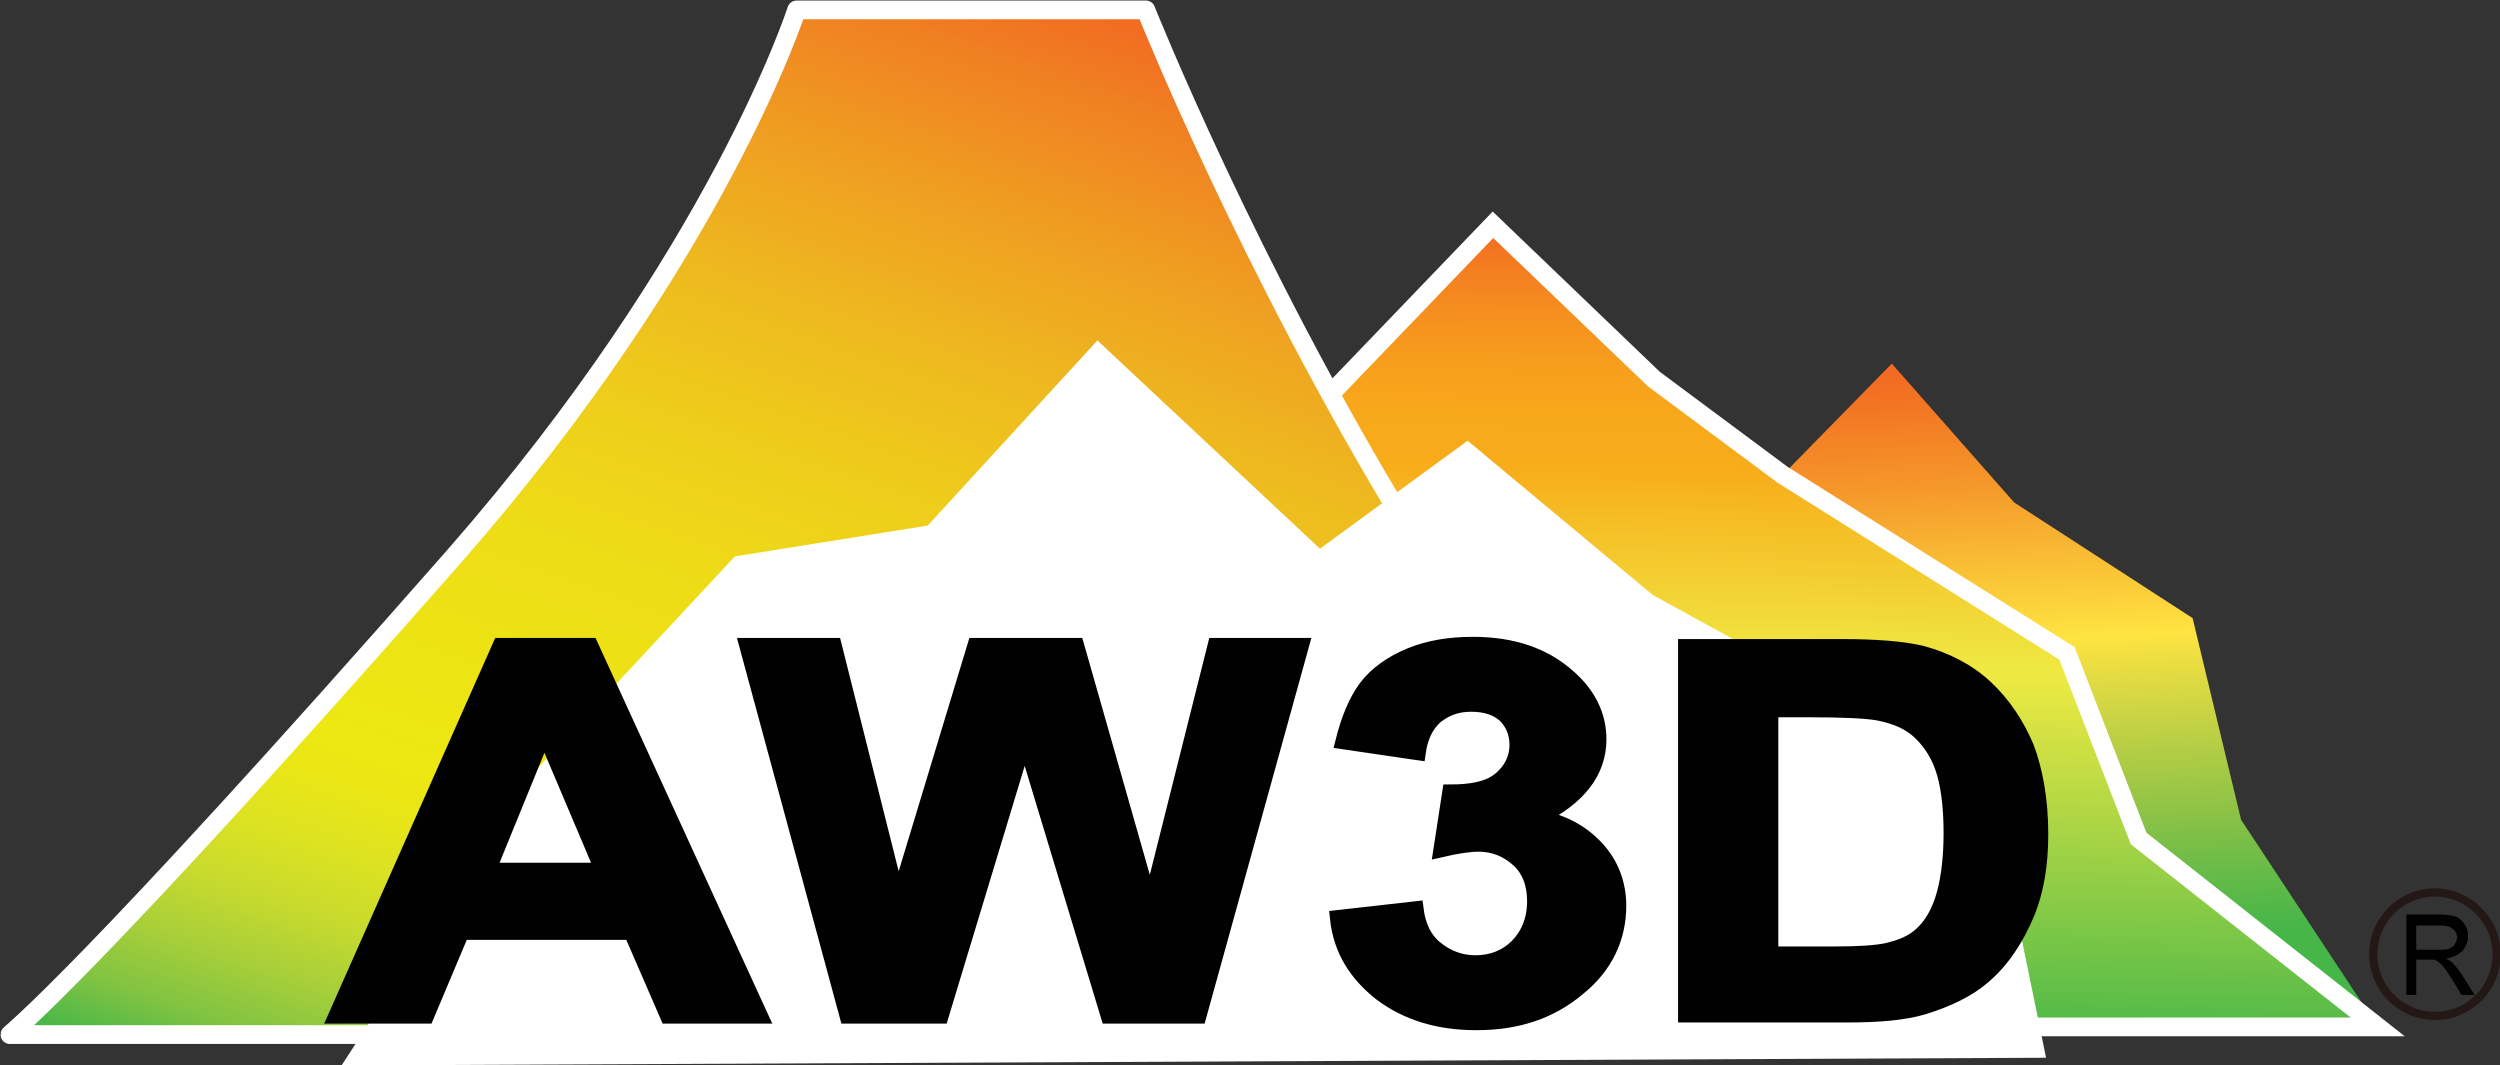
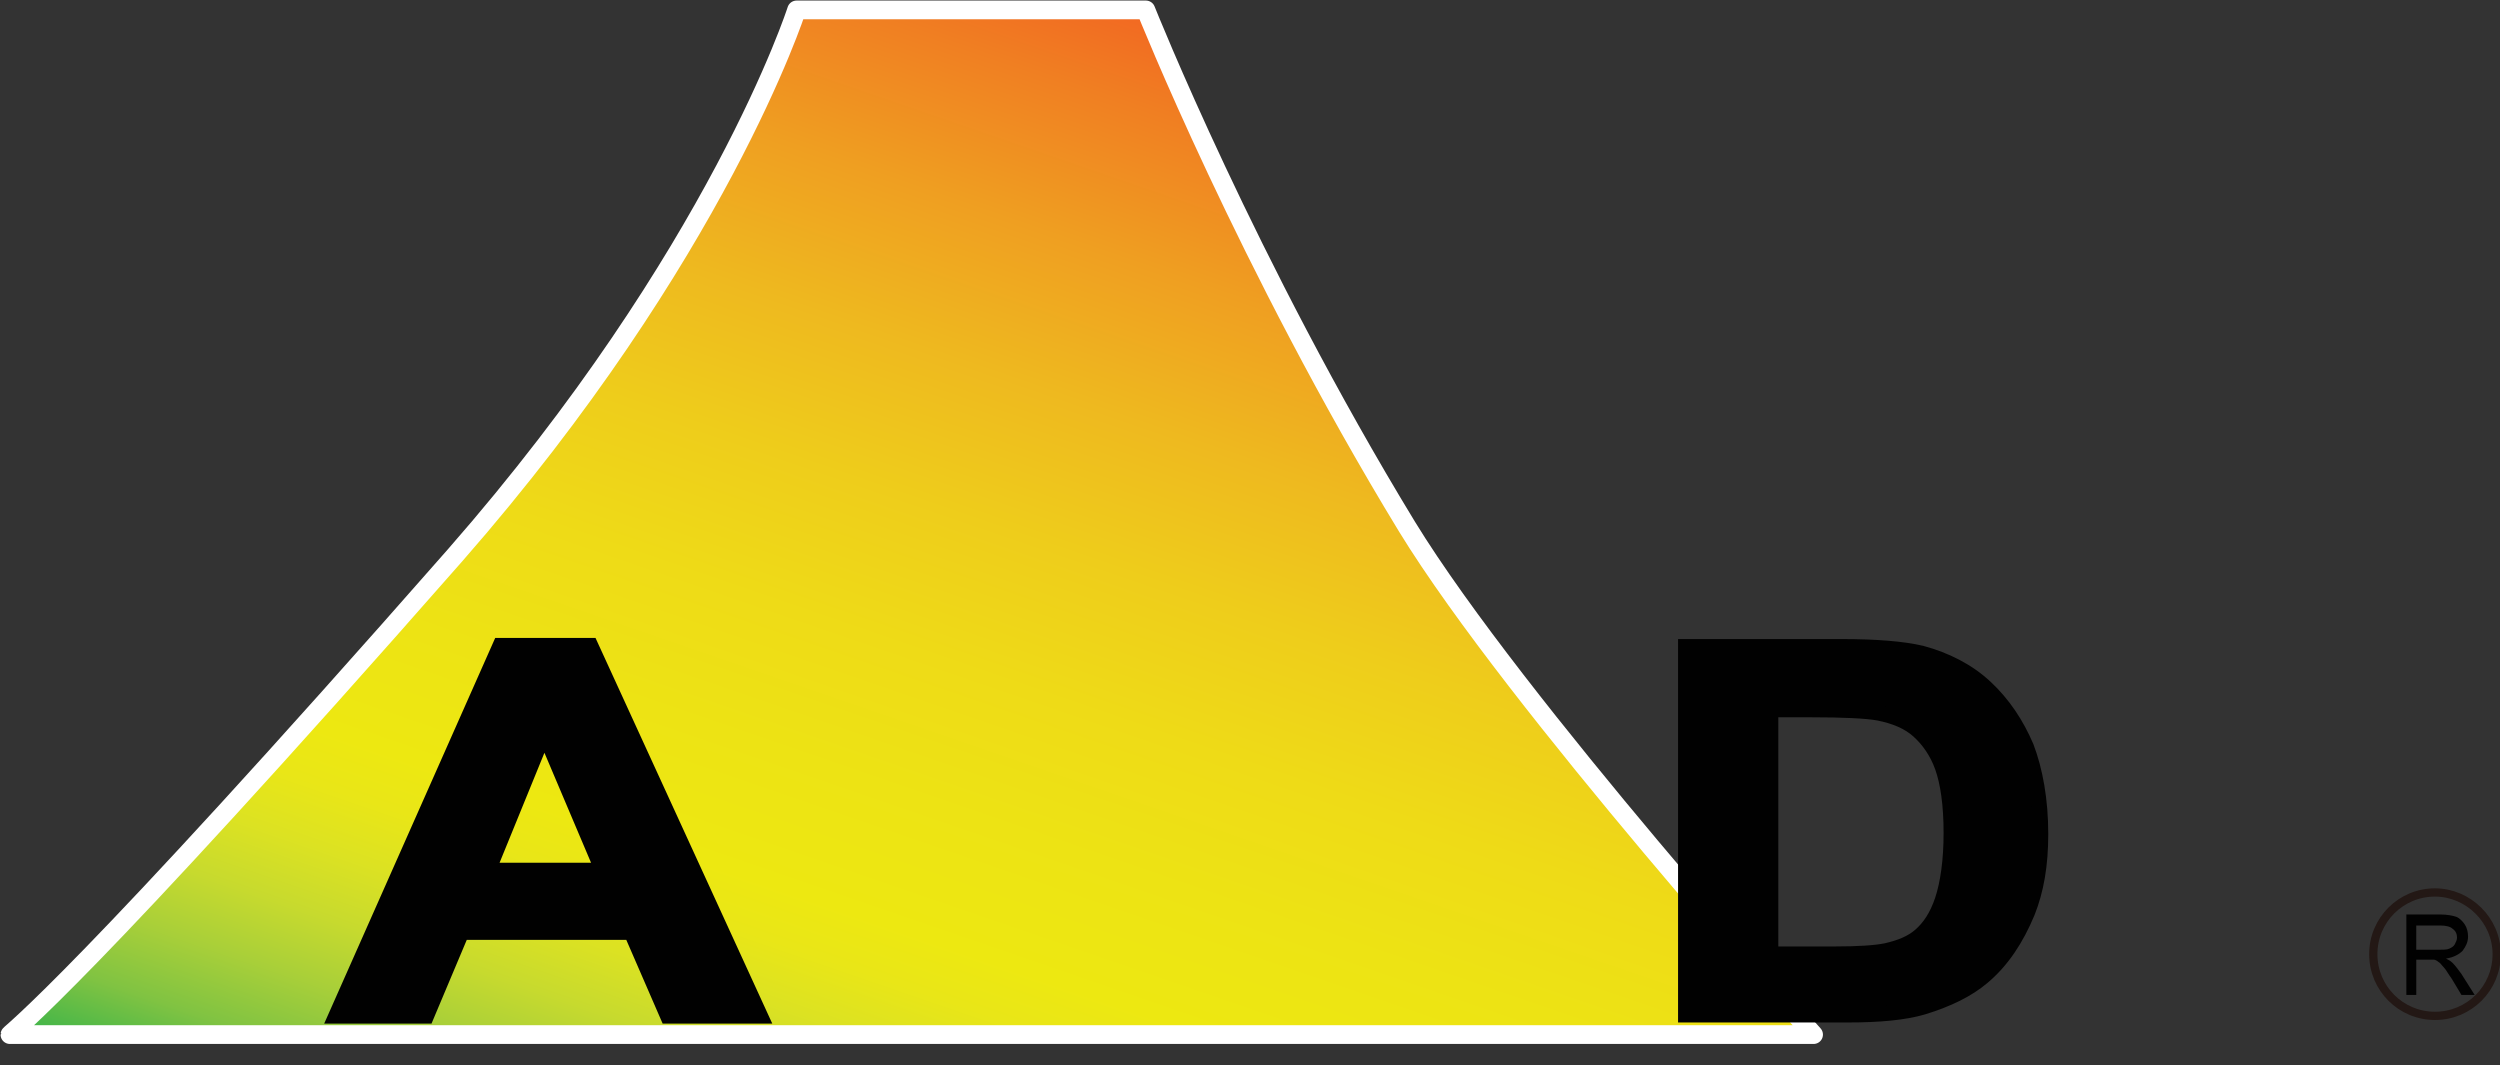
<svg xmlns="http://www.w3.org/2000/svg" version="1.1" id="Layer_1" x="0px" y="0px" viewBox="0 0 226.9 96.7" style="enable-background:new 0 0 226.9 96.7;" xml:space="preserve">
  <rect x="0" y="0" width="226.9" height="96.7" fill="#333333" stroke="none" />
  <style type="text/css">
	.st0{fill-rule:evenodd;clip-rule:evenodd;fill:url(#山_xFF13__2_);}
	.st1{fill-rule:evenodd;clip-rule:evenodd;fill:url(#山_xFF12__2_);stroke:#FFFFFF;stroke-width:1.7;stroke-miterlimit:10;}
	
		.st2{fill-rule:evenodd;clip-rule:evenodd;fill:url(#山_1_);stroke:#FFFFFF;stroke-width:1.7;stroke-linecap:round;stroke-linejoin:round;stroke-miterlimit:10;}
	.st3{fill-rule:evenodd;clip-rule:evenodd;fill:#FFFFFF;}
	.st4{fill:#010101;stroke:#010101;stroke-width:1.4;stroke-miterlimit:10;}
	.st5{fill:#010101;}
	.st6{fill:none;stroke:#231815;stroke-width:0.75;stroke-miterlimit:10;}
</style>
  <linearGradient id="山_xFF13__2_" gradientUnits="userSpaceOnUse" x1="176.532" y1="32.777" x2="179.799" y2="95.116">
    <stop offset="0" style="stop-color:#F26722" />
    <stop offset="5.968720e-02" style="stop-color:#F37523" />
    <stop offset="0.18" style="stop-color:#F5972A" />
    <stop offset="0.35" style="stop-color:#FBCF3A" />
    <stop offset="0.412" style="stop-color:#FEE441" />
    <stop offset="0.449" style="stop-color:#EDDE42" />
    <stop offset="0.591" style="stop-color:#AFCC45" />
    <stop offset="0.709" style="stop-color:#7EBF47" />
    <stop offset="0.798" style="stop-color:#59B948" />
    <stop offset="0.849" style="stop-color:#47B649" />
  </linearGradient>
-   <polygon id="山_xFF13__1_" class="st0" points="161.8,43.1 171.7,33 182.8,45.6 199,56.1 203.4,74.4 215.8,93.2 143.7,93.2 " />
  <linearGradient id="山_xFF12__2_" gradientUnits="userSpaceOnUse" x1="148.774" y1="20.629" x2="147.474" y2="95.123">
    <stop offset="0" style="stop-color:#F26722" />
    <stop offset="4.654101e-02" style="stop-color:#F47B20" />
    <stop offset="0.111" style="stop-color:#F5901F" />
    <stop offset="0.174" style="stop-color:#F79F1C" />
    <stop offset="0.235" style="stop-color:#F8A91B" />
    <stop offset="0.291" style="stop-color:#F8AC1A" />
    <stop offset="0.533" style="stop-color:#EFEA42" />
    <stop offset="1" style="stop-color:#45B649" />
  </linearGradient>
-   <polygon id="山_xFF12__1_" class="st1" points="120.9,35.6 135.5,20.4 150.1,34.4 161.8,43.1 187.6,59.3 194.1,76.1 215.8,93.2   154.5,93.2 79.3,93.9 " />
  <linearGradient id="山_1_" gradientUnits="userSpaceOnUse" x1="74.069" y1="119.044" x2="113.626" y2="4.162">
    <stop offset="1.212120e-02" style="stop-color:#45B649" />
    <stop offset="5.918259e-02" style="stop-color:#80C342" />
    <stop offset="0.11" style="stop-color:#A8CF39" />
    <stop offset="0.159" style="stop-color:#C7DA2E" />
    <stop offset="0.207" style="stop-color:#DCE222" />
    <stop offset="0.252" style="stop-color:#E9E617" />
    <stop offset="0.291" style="stop-color:#EDE811" />
    <stop offset="0.386" style="stop-color:#EDE314" />
    <stop offset="0.49" style="stop-color:#EEDB17" />
    <stop offset="0.597" style="stop-color:#EECD1B" />
    <stop offset="0.706" style="stop-color:#EEB91F" />
    <stop offset="0.818" style="stop-color:#EF9F21" />
    <stop offset="0.929" style="stop-color:#F07F22" />
    <stop offset="1" style="stop-color:#F26722" />
  </linearGradient>
  <path id="山_2_" class="st2" d="M41.3,50.4c23.9-27.3,31-49.5,31-49.5H104c0,0,9.2,23.1,23.7,46.9c9.8,16,36.9,46.1,36.9,46.1H0.9  C0.9,93.8,7.4,89,41.3,50.4z" />
-   <polygon id="山_xFF08_白抜き_xFF09__1_" class="st3" points="47.8,70.8 66.7,50.5 84.2,47.7 99.6,30.9 119.8,49.8 133.2,40   150,54 165.3,62.4 180.1,68.7 185.7,96 31,96.7 " />
  <g id="AW3D文字_2_">
    <path class="st4" d="M69,92.2h-8.4l-3.3-7.6H41.9l-3.2,7.6h-8.2l14.9-33.6h8.2L69,92.2z M54.7,79l-5.3-12.5L44.3,79H54.7z" />
-     <path class="st4" d="M76.9,92.2l-9.1-33.6h7.9l5.8,23.1l7-23.1h9.2l6.7,23.5l5.9-23.5h7.8l-9.3,33.6h-8.2l-7.6-25.1l-7.6,25.1H76.9   z" />
-     <path class="st4" d="M121.4,83.3l7.1-0.8c0.2,1.6,0.8,2.8,1.8,3.6c1,0.8,2.2,1.3,3.6,1.3c1.5,0,2.8-0.5,3.8-1.5   c1-1,1.6-2.4,1.6-4.1c0-1.6-0.5-2.9-1.5-3.8c-1-0.9-2.2-1.4-3.6-1.4c-0.9,0-2.1,0.2-3.4,0.5l0.8-5.2c2,0,3.5-0.3,4.5-1.1   c1-0.8,1.6-1.9,1.6-3.2c0-1.1-0.4-2-1.1-2.7c-0.8-0.7-1.8-1-3.1-1c-1.3,0-2.3,0.4-3.2,1.1c-0.9,0.8-1.4,1.9-1.6,3.3l-6.8-1   c0.5-2,1.2-3.7,2.1-4.9c0.9-1.2,2.3-2.2,4-2.9c1.7-0.7,3.6-1,5.7-1c3.6,0,6.5,1,8.7,3c1.8,1.6,2.7,3.5,2.7,5.6   c0,2.9-1.8,5.3-5.5,7.1c2.2,0.4,3.9,1.3,5.3,2.8c1.3,1.4,2,3.2,2,5.2c0,2.9-1.2,5.5-3.7,7.5c-2.5,2.1-5.5,3.1-9.2,3.1   c-3.5,0-6.3-0.9-8.6-2.6C123.1,88.4,121.7,86.2,121.4,83.3z" />
    <path class="st4" d="M153,58.7h14.1c3.2,0,5.6,0.2,7.3,0.6c2.2,0.6,4.2,1.6,5.8,3.1c1.6,1.5,2.8,3.3,3.7,5.4   c0.8,2.1,1.3,4.8,1.3,7.9c0,2.8-0.4,5.1-1.2,7.1c-1,2.4-2.3,4.4-4.1,5.9c-1.3,1.1-3.1,2-5.4,2.7c-1.7,0.5-4,0.7-6.8,0.7H153V58.7z    M160.7,64.4v22.2h5.8c2.2,0,3.7-0.1,4.7-0.3c1.3-0.3,2.3-0.7,3.1-1.4c0.8-0.7,1.5-1.7,2-3.2c0.5-1.5,0.8-3.6,0.8-6.1   c0-2.6-0.3-4.6-0.8-6c-0.5-1.4-1.3-2.5-2.2-3.3c-0.9-0.8-2.1-1.3-3.6-1.6c-1.1-0.2-3.2-0.3-6.3-0.3H160.7z" />
  </g>
  <g>
    <g>
      <path class="st5" d="M218.4,90.2v-7.2h3.1c0.6,0,1.1,0.1,1.4,0.2c0.3,0.1,0.6,0.4,0.8,0.7c0.2,0.3,0.3,0.7,0.3,1.1    c0,0.5-0.2,0.9-0.5,1.3c-0.3,0.3-0.8,0.6-1.5,0.7c0.2,0.1,0.4,0.2,0.6,0.4c0.3,0.3,0.5,0.6,0.8,1l1.2,1.9h-1.2l-0.9-1.5    c-0.3-0.4-0.5-0.8-0.7-1c-0.2-0.2-0.3-0.4-0.5-0.5c-0.1-0.1-0.3-0.2-0.4-0.2c-0.1,0-0.3,0-0.5,0h-1.1v3.2H218.4z M219.3,86.2h2    c0.4,0,0.8,0,1-0.1c0.2-0.1,0.4-0.2,0.5-0.4c0.1-0.2,0.2-0.4,0.2-0.6c0-0.3-0.1-0.6-0.4-0.8c-0.2-0.2-0.6-0.3-1.1-0.3h-2.2V86.2z" />
    </g>
    <path class="st6" d="M226.6,86.6c0,3.1-2.5,5.6-5.6,5.6c-3.1,0-5.6-2.5-5.6-5.6c0-3.1,2.5-5.6,5.6-5.6   C224,81,226.6,83.5,226.6,86.6z" />
  </g>
</svg>